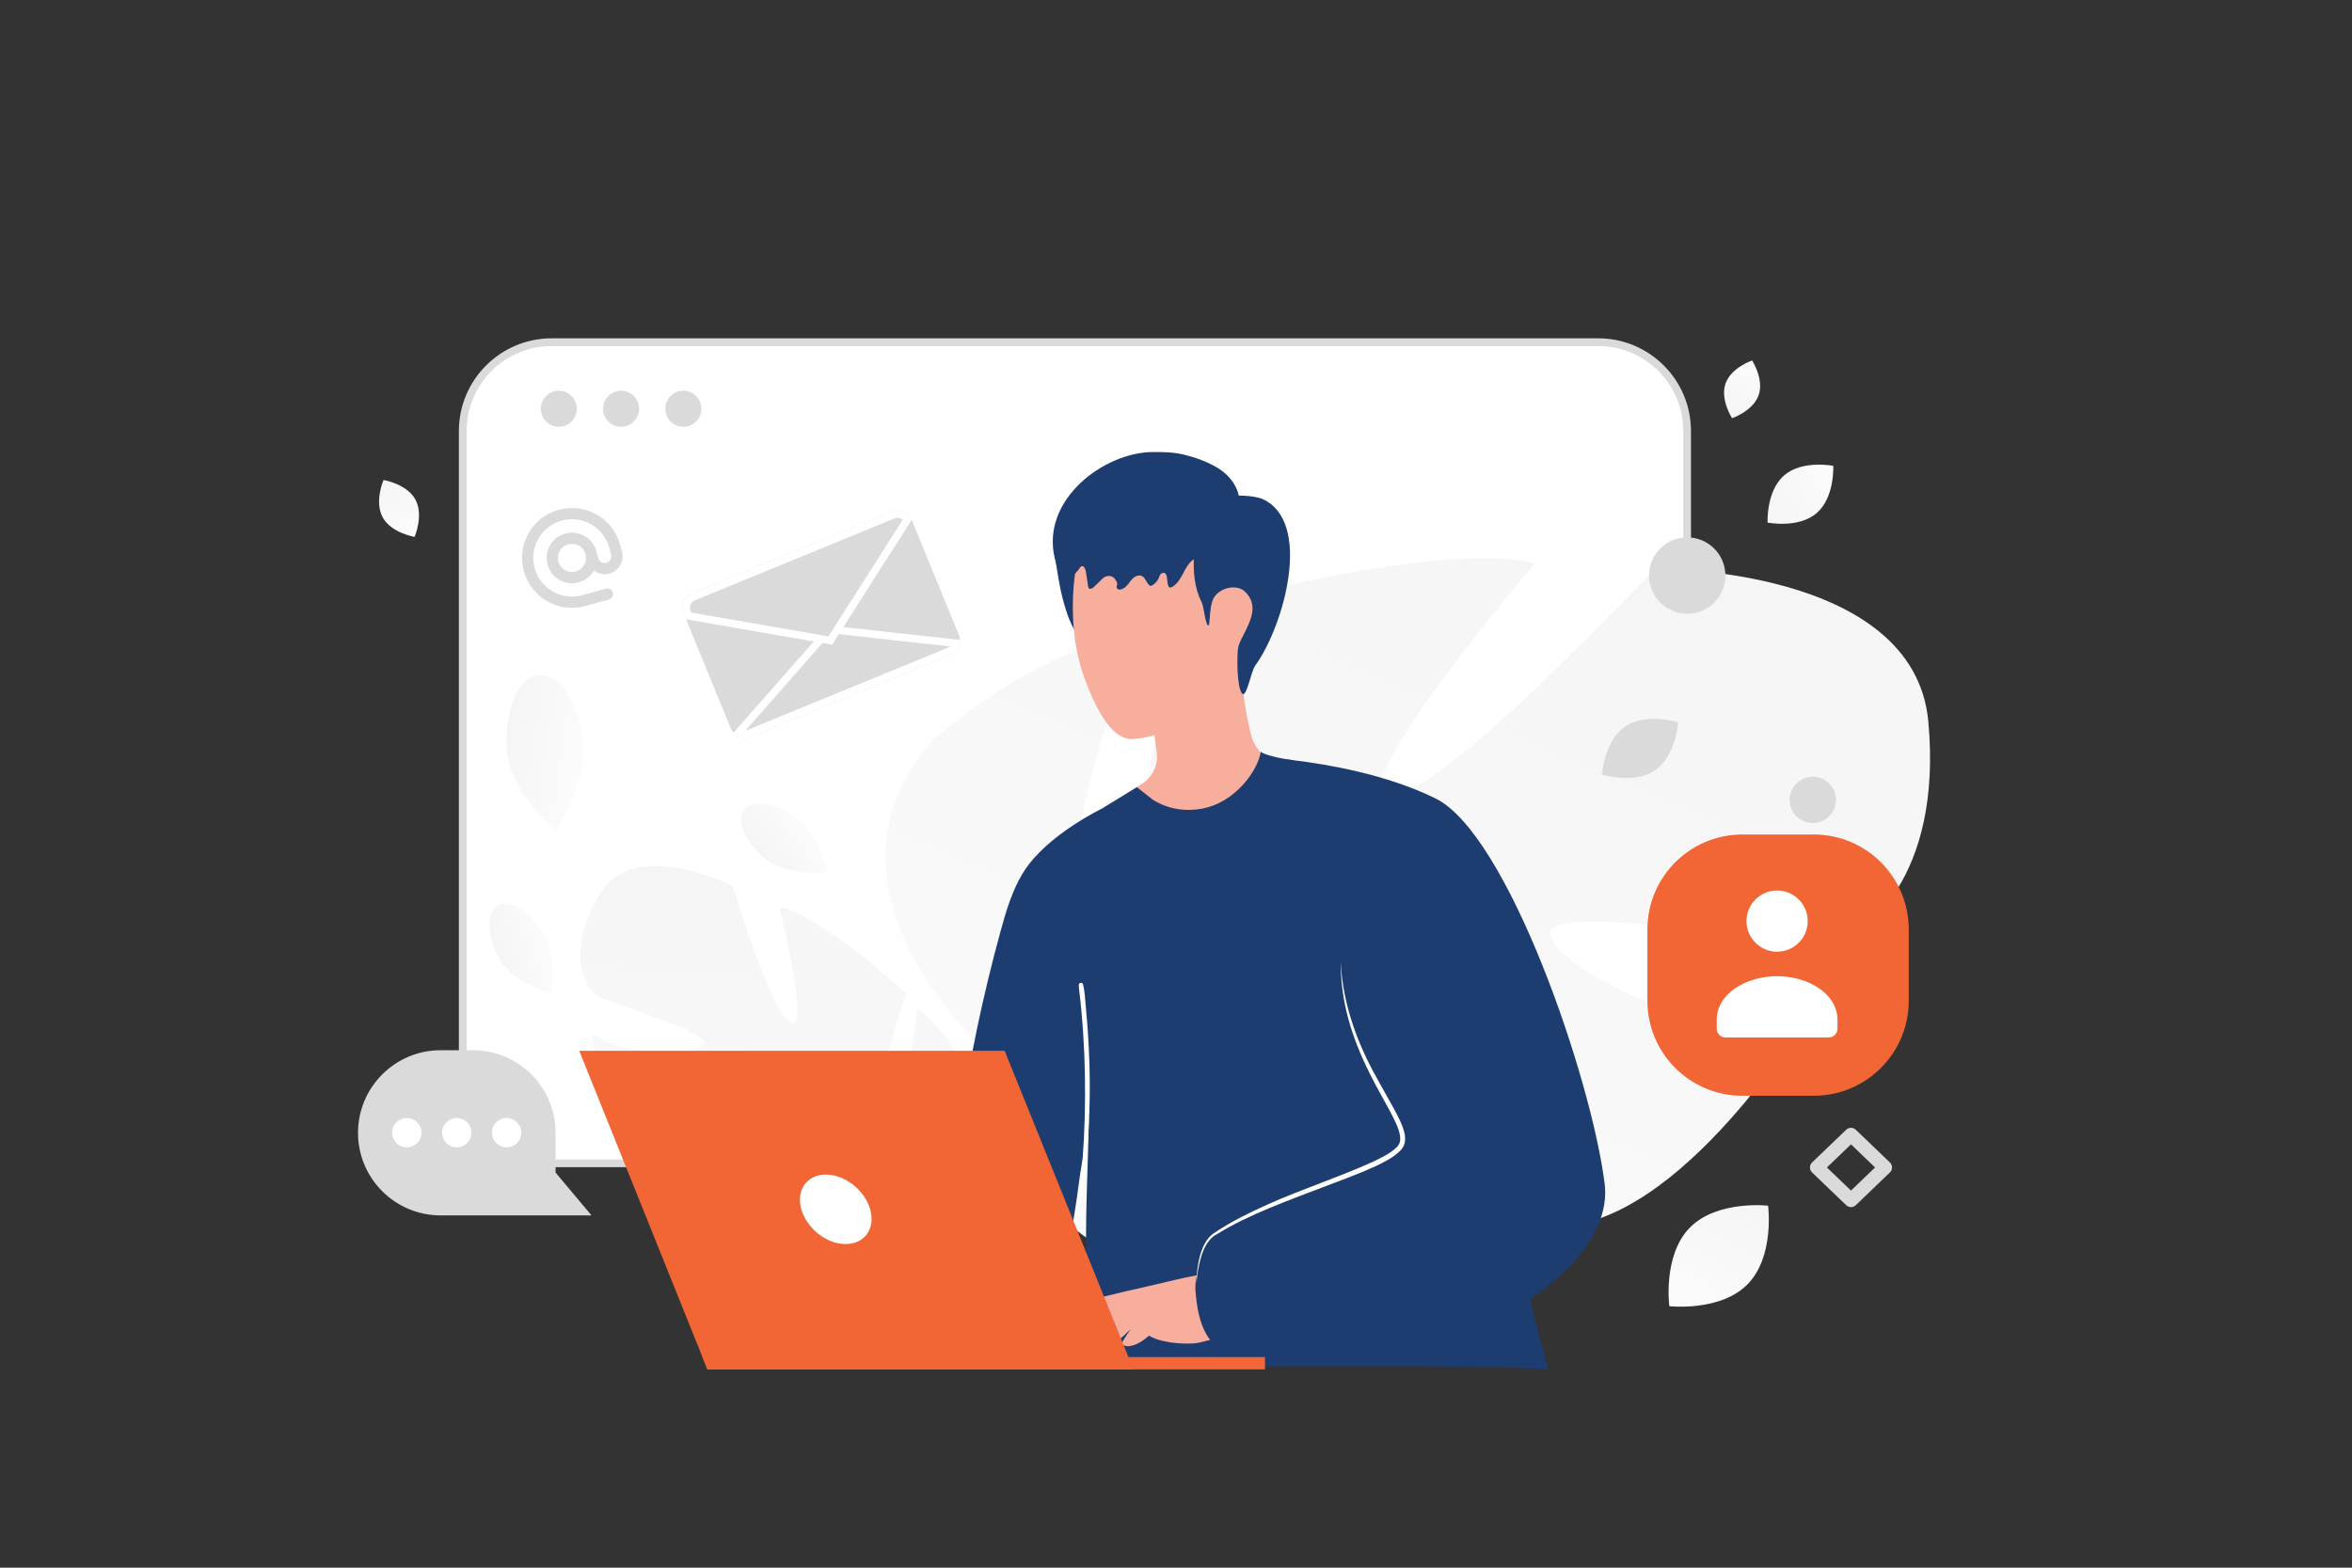
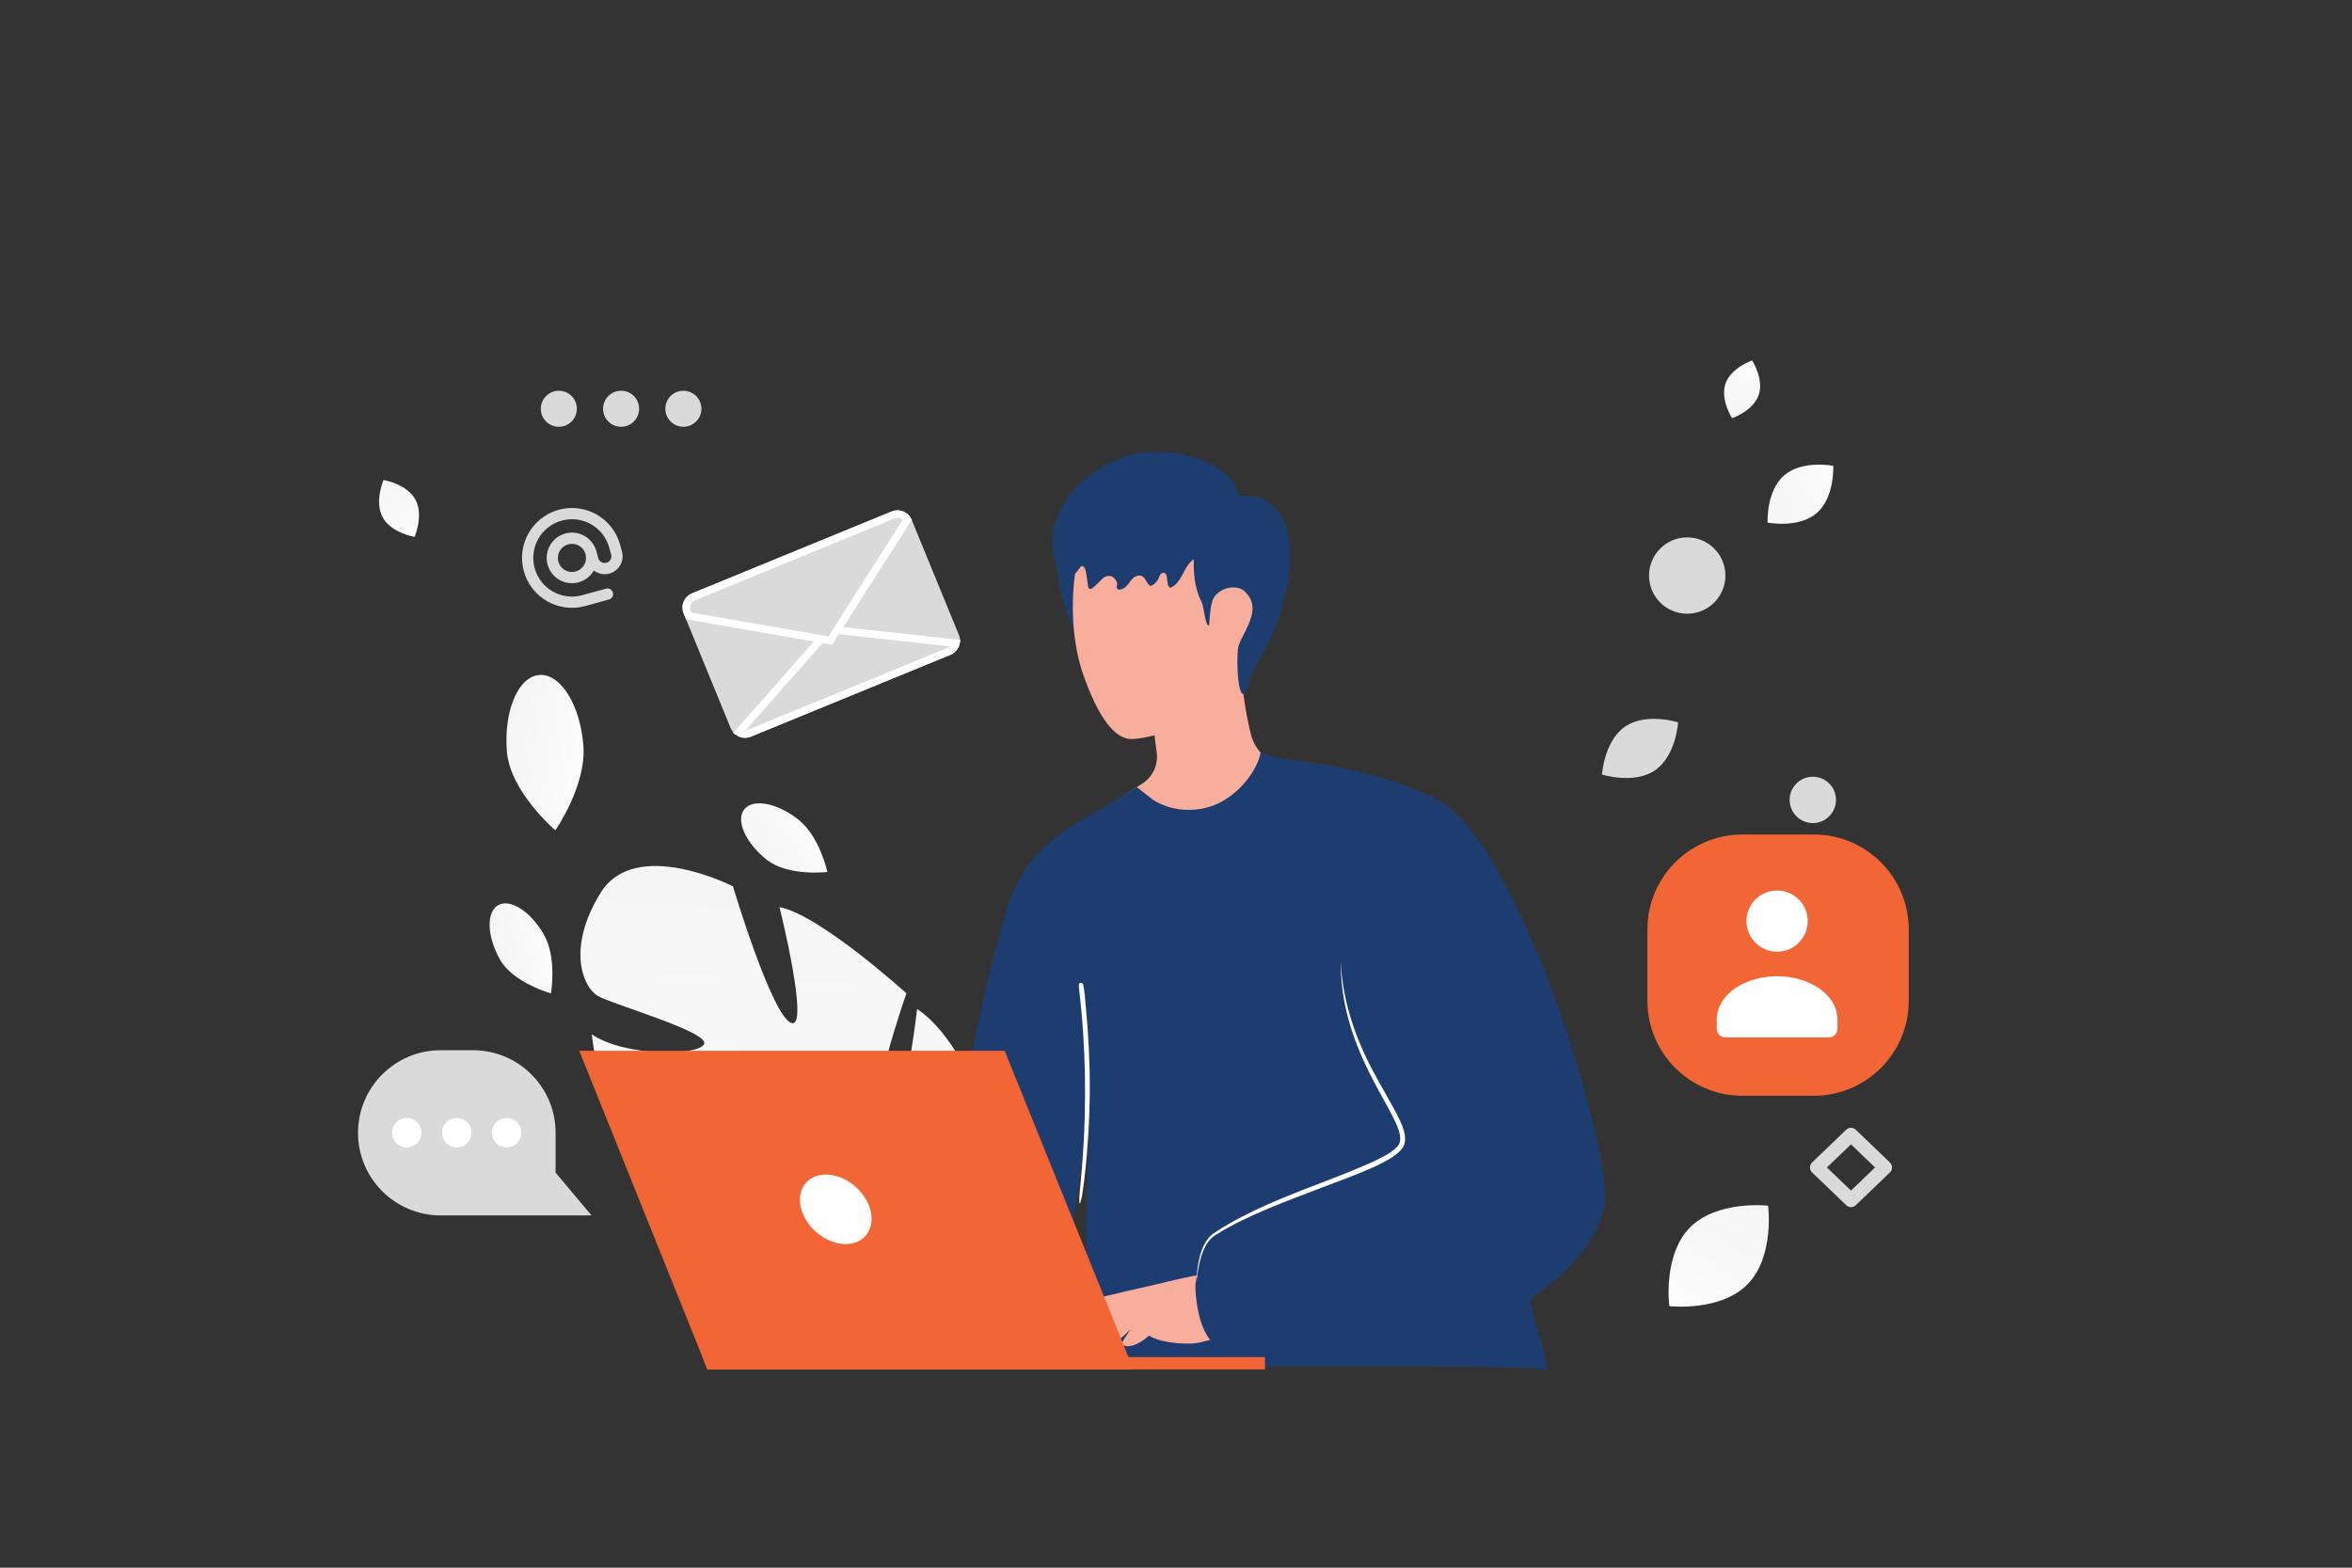
<svg xmlns="http://www.w3.org/2000/svg" width="255" height="170" viewBox="0 0 255 170" fill="none">
  <rect x="0" y="0" width="255" height="170" fill="#333333" stroke="none" />
-   <path d="M173.274 37.107H59.812C54.488 37.107 50.171 41.423 50.171 46.748V116.511C50.171 121.836 54.488 126.152 59.812 126.152H173.274C178.599 126.152 182.915 121.836 182.915 116.511V46.748C182.915 41.423 178.599 37.107 173.274 37.107Z" fill="white" stroke="#DADADA" stroke-width="0.838" />
  <path d="M60.588 46.28C61.667 46.28 62.541 45.405 62.541 44.326C62.541 43.247 61.667 42.372 60.588 42.372C59.509 42.372 58.634 43.247 58.634 44.326C58.634 45.405 59.509 46.28 60.588 46.28Z" fill="#DADADA" />
  <path d="M67.338 46.28C68.417 46.28 69.291 45.405 69.291 44.326C69.291 43.247 68.417 42.372 67.338 42.372C66.259 42.372 65.384 43.247 65.384 44.326C65.384 45.405 66.259 46.28 67.338 46.28Z" fill="#DADADA" />
  <path d="M74.089 46.28C75.168 46.28 76.043 45.405 76.043 44.326C76.043 43.247 75.168 42.372 74.089 42.372C73.01 42.372 72.135 43.247 72.135 44.326C72.135 45.405 73.01 46.28 74.089 46.28Z" fill="#DADADA" />
-   <path d="M209.065 78.231C207.505 61.359 179.436 61.663 179.436 61.663C179.436 61.663 156.068 86.649 150.58 86.387C145.092 86.124 166.389 61.121 166.389 61.121C156.157 58.305 127.417 66.445 127.417 66.445C127.417 66.445 123.372 99.634 118.117 98.029C112.862 96.424 123.198 68.823 123.198 68.823C112.602 70.092 101.158 80.207 101.158 80.207C86.079 97.296 108.802 115.779 108.802 115.779C108.802 115.779 107.153 127.25 97.824 139.114C97.824 139.114 95.814 141.255 93.482 145.083L96.226 145.561C96.569 144.879 96.942 144.211 97.342 143.561C97.345 143.556 97.346 143.553 97.351 143.549C97.358 143.539 97.361 143.531 97.368 143.521C97.629 143.13 98.007 142.572 98.472 141.897L98.473 141.894L98.474 141.892C99.597 140.394 100.377 139.281 100.886 138.469L100.889 138.46C104.3 133.742 109.089 127.656 111.748 126.669C111.748 126.669 111.518 126.189 111.379 125.308C111.497 125.742 111.618 126.195 111.748 126.669C114.695 137.557 137.903 143.324 151.462 142.915C165.021 142.507 159.958 137.822 153.95 130.603C147.942 123.383 132.897 122.393 128.944 119.284C124.99 116.175 131.775 114.935 140.388 117.124C148.998 119.315 151.847 128.801 165.711 132.597C179.575 136.394 194.933 111.741 194.933 111.741C184.672 113.07 168.149 104.659 168.062 101.187C167.975 97.712 193.766 102.545 197.967 102.239C202.175 101.932 210.625 95.103 209.065 78.231Z" fill="url(#paint0_linear_2733_12964)" />
  <path d="M65.119 96.812C68.887 90.713 79.464 96.112 79.464 96.112C79.464 96.112 83.614 109.979 85.743 110.912C87.872 111.846 84.51 98.363 84.51 98.363C88.916 99.222 98.273 107.717 98.273 107.717C98.273 107.717 93.558 121.053 95.851 121.434C98.144 121.815 99.424 109.412 99.424 109.412C103.199 111.888 105.631 117.875 105.631 117.875C108.127 127.188 96.038 129.913 96.038 129.913C96.038 129.913 94.504 134.57 95.805 140.821C95.805 140.821 96.163 142.011 96.326 143.9L95.196 143.564C95.195 143.241 95.179 142.918 95.15 142.597C95.15 142.594 95.15 142.593 95.149 142.59C95.148 142.585 95.149 142.582 95.148 142.577C95.122 142.38 95.084 142.097 95.035 141.754L95.036 141.752V141.751C94.892 140.972 94.806 140.404 94.766 140L94.766 139.996C94.362 137.567 93.694 134.36 92.872 133.485C92.872 133.485 93.049 133.346 93.268 133.038C93.142 133.181 93.011 133.33 92.872 133.485C89.706 137.055 79.827 134.871 74.767 132.163C69.706 129.456 72.507 128.634 76.142 127.03C79.777 125.426 85.664 127.883 87.747 127.449C89.831 127.016 87.493 125.269 83.818 124.476C80.143 123.686 77.278 126.744 71.311 125.572C65.343 124.4 64.165 112.169 64.165 112.169C67.803 114.604 75.646 114.527 76.333 113.229C77.02 111.928 66.339 108.904 64.804 107.997C63.268 107.089 61.352 102.911 65.119 96.812Z" fill="url(#paint1_linear_2733_12964)" />
  <path d="M122.039 86.144C123.24 88.028 126.377 90.223 128.602 90.193C136.181 90.054 138.677 84.891 139.495 83.011C139.341 82.973 139.082 82.943 138.898 82.921C137.502 82.718 136.077 81.337 135.66 79.78C135.123 77.754 134.463 73.791 134.542 71.274L124.955 76.579C124.97 77.307 125.018 78.103 125.086 78.906C125.135 79.394 125.184 79.874 125.24 80.339C125.292 80.786 125.352 81.21 125.408 81.6C125.585 82.913 125 84.215 123.893 84.939L122.039 86.144Z" fill="#F8AE9D" />
  <path d="M121.214 65.506C121.732 66.865 121.515 68.407 120.989 69.762C120.618 70.719 119.792 69.874 118.764 69.893C117.173 69.919 115.931 68.264 114.97 63.878C114.359 60.658 114.205 59.026 114.329 58.715C114.768 57.6 116.216 57.004 117.409 56.899" fill="#1D3D71" />
  <path d="M118.793 55.859C116.287 58.88 115.375 67.379 117.491 73.3C118.996 77.51 120.745 80.227 122.786 80.14C125.885 80.009 131.893 77.461 133.848 75.334C137.371 71.503 136.347 63.99 135.619 59.262C134.958 54.966 132.947 49.386 127.547 50.448C123.998 51.142 121.041 53.146 118.793 55.859Z" fill="#F8AE9D" />
  <path d="M132.974 59.196C132.419 59.91 131.439 60.067 130.631 60.209C129.546 60.398 129.009 60.794 128.445 61.855C128.088 62.533 127.732 63.276 127.093 63.643C126.574 63.943 126.594 63.177 126.511 62.584C126.503 62.532 126.492 62.481 126.479 62.43C126.353 61.957 125.848 62.038 125.7 62.505C125.565 62.925 125.275 63.28 124.907 63.477C124.847 63.51 124.784 63.538 124.72 63.526C124.633 63.514 124.566 63.433 124.509 63.36C124.391 63.208 124.274 63.014 124.152 62.809C123.754 62.136 123.001 62.378 122.556 63.022C122.279 63.421 121.948 63.833 121.494 63.925C121.347 63.958 121.163 63.934 121.095 63.792C121.009 63.619 121.144 63.445 121.122 63.268C121.103 63.102 121.032 63.029 120.953 62.888C120.643 62.339 119.936 62.32 119.5 62.775C119.197 63.092 118.881 63.396 118.553 63.687C118.414 63.808 118.211 63.929 118.072 63.808C117.997 63.744 117.978 63.635 117.963 63.53C117.884 63.017 117.809 62.505 117.731 61.992C117.685 61.706 117.531 61.331 117.268 61.403C117.141 61.44 117.066 61.573 116.994 61.694C116.908 61.847 115.364 63.594 115.334 63.461C115.094 62.469 114.602 61.565 114.362 60.572C112.807 54.184 119.706 49.046 124.975 49.018C126.147 49.01 127.217 49.029 128.355 49.299C129.568 49.59 130.849 50.051 131.949 50.701C133.493 51.609 134.661 53.26 134.36 55.229" fill="#1D3D71" />
  <path d="M130.493 57.004C129.728 57.87 129.525 59.09 129.454 60.242C129.349 61.979 129.491 63.784 130.294 65.326C130.523 65.765 130.692 67.938 131.045 67.818C131.157 67.78 131.139 66.096 131.435 65.188C131.893 63.78 134.002 63.244 134.951 64.133C136.467 65.548 135.577 67.266 135.075 68.336C134.775 68.981 134.298 69.705 134.215 70.388C134.114 71.263 134.084 74.448 134.654 75.191C135.131 75.814 135.638 72.805 136.069 72.212C139.262 67.795 142.324 56.55 136.872 54.111C136.043 53.739 133.484 53.548 132.707 54.021M110.305 146.399C109.99 146.451 109.671 146.496 109.341 146.508C107.585 146.564 105.889 146.177 104.174 145.885C102.665 145.626 102.257 145.483 102.287 143.663C102.549 129.251 104.669 114.876 108.482 100.973C109.063 98.85 109.697 96.711 110.812 94.812C112.714 91.574 117.082 88.778 120.433 87.21C120.906 86.988 122.864 88.234 123.341 88.02C123.757 87.833 124.125 87.54 124.545 87.356C125.776 86.82 126.601 87.942 127.63 88.411C128.163 88.651 128.755 88.805 129.341 88.778C129.817 88.76 130.249 88.471 130.684 88.696C132.643 89.709 137.506 82.189 137.506 82.189L139.618 84.384L145.783 90.842L161.191 112.069C161.191 112.069 163.986 129.465 165.907 140.868C166.241 142.834 167.562 147.085 167.825 148.575C167.768 148.253 154.673 148.166 153.967 148.166H127.277C125.78 148.166 121.754 148.8 120.703 147.701C119.409 146.35 117.911 140.151 117.832 138.414C117.573 132.571 117.975 126.774 118.054 120.898C118.02 123.288 117.333 125.45 117.041 127.791C116.662 130.804 116.121 133.814 115.634 136.812C115.243 139.221 114.868 141.637 114.568 144.061C114.433 145.153 114.605 145.802 113.682 146.23C112.906 146.587 111.213 146.245 110.305 146.399Z" fill="#1D3D71" />
  <path d="M116.808 141.408C117.521 141.115 121.923 140.024 123.907 139.611C124.947 139.397 129.66 138.174 130.752 138.174C131.844 138.174 133.33 139.735 133.33 139.735L132.936 145.104C131.885 144.999 130.478 145.543 129.724 145.648C128.969 145.753 126.406 145.768 124.83 144.977C124.74 144.931 124.658 144.883 124.575 144.834C123.941 145.397 123.146 145.945 122.264 145.99C122.264 145.99 121.574 145.918 121.641 145.641C121.671 145.505 122.129 144.808 122.587 144.125C121.911 144.811 120.808 145.926 119.536 145.99C119.536 145.99 118.846 145.918 118.913 145.641C118.951 145.475 119.611 144.489 120.144 143.704C120.136 143.712 120.125 143.716 120.121 143.723C119.562 144.215 118.234 145.911 116.662 145.99C116.662 145.99 115.971 145.918 116.039 145.641C116.061 145.539 116.324 145.123 116.643 144.639C116.178 144.996 115.679 145.308 115.153 145.57C113.454 146.41 112.485 145.772 112.485 145.57C112.482 145.363 116.095 141.701 116.808 141.408Z" fill="#F8AE9D" />
  <path d="M132.113 135.172C132.113 135.172 129.374 136.725 129.618 140.027C129.862 143.329 130.852 147.157 134.987 146.755C139.123 146.358 132.113 135.172 132.113 135.172Z" fill="#1D3D71" />
  <path d="M134.32 146.429C144.234 149.87 157.498 146.583 165.907 140.868C171.176 137.296 174.538 132.759 173.971 128.328C172.504 116.816 163.457 90.429 155.63 86.579C150.309 83.96 143.855 82.876 140.257 82.441C138.568 82.234 137.514 82.186 137.514 82.186L138.819 85.87L145.356 104.302C145.6 115.24 153.427 121.735 151.87 124.283C150.313 126.823 138.016 129.566 131.559 133.915C129.773 135.123 127.506 143.862 134.32 146.429Z" fill="#1D3D71" />
  <path d="M145.357 104.302C145.349 106.377 145.638 108.455 146.178 110.467C146.722 112.478 147.518 114.418 148.441 116.286C148.902 117.221 149.394 118.136 149.9 119.04C150.4 119.949 150.914 120.849 151.334 121.772C151.54 122.234 151.72 122.71 151.792 123.179C151.81 123.408 151.829 123.645 151.765 123.844C151.75 123.952 151.686 124.035 151.649 124.133C151.578 124.219 151.529 124.313 151.439 124.395C150.767 125.067 149.807 125.521 148.895 125.96C145.15 127.667 141.173 128.932 137.383 130.635C135.488 131.487 133.612 132.406 131.867 133.554L131.544 133.772C131.435 133.847 131.334 133.945 131.229 134.031C131.036 134.218 130.868 134.43 130.73 134.661C130.452 135.116 130.264 135.611 130.118 136.114C129.841 137.123 129.724 138.162 129.717 139.202C129.784 138.17 129.957 137.138 130.261 136.159C130.584 135.187 131.082 134.241 132.017 133.787C133.769 132.699 135.649 131.832 137.555 131.033C139.465 130.245 141.398 129.498 143.338 128.774C145.278 128.039 147.229 127.337 149.135 126.466C150.073 126.001 151.037 125.562 151.837 124.755C151.938 124.658 152.021 124.523 152.107 124.407C152.171 124.264 152.257 124.129 152.279 123.979C152.37 123.678 152.34 123.382 152.313 123.101C152.223 122.545 152.021 122.042 151.803 121.562C151.356 120.602 150.835 119.705 150.328 118.8C149.822 117.896 149.311 116.999 148.827 116.088C146.895 112.455 145.551 108.459 145.357 104.302Z" fill="white" />
  <path d="M119.664 87.566C120.61 88.504 124.82 91.502 128.835 91.502C129.546 91.501 130.256 91.435 130.955 91.303C134.324 90.688 137.161 88.441 138.82 85.867C139.122 85.393 139.389 84.897 139.619 84.384C139.919 83.739 140.133 83.079 140.257 82.441C138.568 82.234 136.955 81.81 136.692 81.51C136.407 83.476 133.979 87.026 130.302 87.694C129.869 87.774 129.429 87.818 128.989 87.825H128.981C127.255 87.855 125.93 87.304 125.026 86.748C125.019 86.748 123.266 85.367 123.259 85.36L119.664 87.566Z" fill="#1D3D71" />
  <path d="M117.022 130.432C117.032 130.248 117.008 130.067 117.015 129.883C117.023 129.684 117.045 129.49 117.06 129.292L117.169 128.155C117.239 127.381 117.309 126.607 117.367 125.833C117.483 124.297 117.563 122.759 117.604 121.219C117.683 118.142 117.639 115.058 117.432 111.987C117.374 111.128 117.304 110.269 117.224 109.412C117.18 108.972 117.135 108.532 117.088 108.093C117.04 107.662 116.971 107.233 116.965 106.797C116.961 106.526 117.368 106.508 117.429 106.759C117.609 107.506 117.635 108.308 117.713 109.071C117.786 109.838 117.852 110.605 117.91 111.375C118.022 112.926 118.096 114.479 118.133 116.033C118.199 119.126 118.089 122.22 117.825 125.306C117.751 126.172 117.663 127.036 117.559 127.899C117.506 128.339 117.447 128.778 117.383 129.216C117.354 129.41 117.328 129.603 117.291 129.793C117.245 130.016 117.161 130.222 117.115 130.445C117.09 130.496 117.016 130.477 117.022 130.432Z" fill="white" />
  <path d="M117.886 70.546C117.86 70.546 117.789 70.504 117.849 70.504C117.878 70.504 117.946 70.546 117.886 70.546Z" fill="#CC6144" />
  <path d="M58.982 101.374C60.41 103.897 59.732 107.72 59.732 107.72C59.732 107.72 55.645 106.595 54.217 104.072C52.789 101.549 52.697 98.901 54.012 98.155C55.329 97.409 57.554 98.851 58.982 101.374Z" fill="url(#paint2_linear_2733_12964)" />
  <path d="M63.248 80.816C63.595 85.207 60.208 90.036 60.208 90.036C60.208 90.036 55.302 85.865 54.955 81.474C54.607 77.083 56.181 73.378 58.47 73.195C60.762 73.011 62.9 76.425 63.248 80.816Z" fill="url(#paint3_linear_2733_12964)" />
  <path d="M86.579 88.891C88.88 90.713 89.701 94.557 89.701 94.557C89.701 94.557 85.439 95.06 83.138 93.238C80.837 91.415 79.742 88.966 80.691 87.765C81.641 86.564 84.278 87.068 86.579 88.891Z" fill="url(#paint4_linear_2733_12964)" />
  <path d="M60.236 122.843V127.157L64.131 131.798H47.772C42.827 131.798 38.816 127.787 38.816 122.843C38.816 117.898 42.827 113.887 47.772 113.887H51.281C56.229 113.887 60.236 117.898 60.236 122.843Z" fill="#DADADA" />
  <path d="M53.335 122.827C53.335 123.25 53.503 123.654 53.802 123.953C54.1 124.252 54.505 124.419 54.927 124.42C55.349 124.419 55.754 124.252 56.053 123.953C56.351 123.654 56.519 123.25 56.519 122.827C56.519 122.405 56.351 122 56.053 121.702C55.754 121.403 55.349 121.236 54.927 121.235C54.505 121.236 54.1 121.403 53.802 121.702C53.503 122 53.335 122.405 53.335 122.827ZM47.925 122.827C47.925 123.25 48.093 123.654 48.391 123.953C48.69 124.252 49.095 124.419 49.517 124.419C49.939 124.419 50.344 124.251 50.642 123.953C50.941 123.654 51.109 123.25 51.109 122.827C51.109 122.405 50.941 122 50.642 121.702C50.344 121.403 49.939 121.236 49.517 121.235C49.095 121.236 48.69 121.403 48.391 121.702C48.093 122 47.925 122.405 47.925 122.827ZM42.515 122.827C42.515 123.25 42.683 123.654 42.981 123.953C43.28 124.251 43.684 124.419 44.107 124.419C44.529 124.419 44.934 124.252 45.232 123.953C45.531 123.654 45.699 123.25 45.699 122.827C45.699 122.405 45.531 122 45.232 121.702C44.934 121.403 44.529 121.236 44.107 121.235C43.684 121.236 43.28 121.403 42.981 121.702C42.683 122 42.515 122.405 42.515 122.827Z" fill="white" />
-   <path d="M98.844 56.37L103.955 68.833C104.039 69.036 104.081 69.253 104.08 69.472C104.08 69.691 104.036 69.907 103.952 70.109C103.867 70.311 103.744 70.495 103.589 70.649C103.433 70.804 103.249 70.926 103.047 71.009L81.401 79.886C81.083 80.017 80.731 80.045 80.396 79.968C80.06 79.891 79.757 79.711 79.528 79.454C79.401 79.313 79.299 79.151 79.227 78.976L74.118 66.517C74.034 66.315 73.992 66.099 73.992 65.88C73.993 65.661 74.036 65.445 74.121 65.243C74.205 65.041 74.328 64.857 74.483 64.703C74.638 64.549 74.822 64.427 75.025 64.344L96.67 55.465C97.52 55.116 98.49 55.52 98.844 56.37Z" fill="#DADADA" />
+   <path d="M98.844 56.37L103.955 68.833C104.039 69.036 104.081 69.253 104.08 69.472C104.08 69.691 104.036 69.907 103.952 70.109C103.867 70.311 103.744 70.495 103.589 70.649C103.433 70.804 103.249 70.926 103.047 71.009L81.401 79.886C81.083 80.017 80.731 80.045 80.396 79.968C80.06 79.891 79.757 79.711 79.528 79.454C79.401 79.313 79.299 79.151 79.227 78.976L74.118 66.517C74.034 66.315 73.992 66.099 73.992 65.88C73.993 65.661 74.036 65.445 74.121 65.243C74.205 65.041 74.328 64.857 74.483 64.703C74.638 64.549 74.822 64.427 75.025 64.344L96.67 55.465C97.52 55.116 98.49 55.52 98.844 56.37" fill="#DADADA" />
  <path d="M89.927 68.246L103.637 69.756C103.591 69.95 103.499 70.131 103.369 70.283C103.239 70.436 103.075 70.554 102.89 70.63L81.247 79.509C81.063 79.584 80.864 79.615 80.666 79.598C80.468 79.582 80.276 79.519 80.107 79.414L89.927 68.246Z" fill="#DADADA" stroke="white" stroke-width="0.817" />
  <path d="M74.496 66.362V66.362C74.433 66.21 74.401 66.046 74.401 65.881C74.402 65.716 74.435 65.552 74.498 65.4C74.562 65.248 74.655 65.109 74.772 64.993C74.889 64.876 75.028 64.784 75.18 64.721H75.181L96.826 55.842C97.102 55.729 97.409 55.718 97.693 55.81C97.977 55.903 98.218 56.093 98.375 56.347L90.017 69.459L74.673 66.792L74.496 66.362Z" fill="#DADADA" stroke="white" stroke-width="0.817" />
  <path d="M189.468 139.266C186.512 142.275 180.984 141.641 180.984 141.641C180.984 141.641 180.253 136.128 183.212 133.121C186.168 130.113 191.693 130.745 191.693 130.745C191.693 130.745 192.424 136.258 189.468 139.266Z" fill="url(#paint5_linear_2733_12964)" />
  <path d="M41.492 56.102C42.422 57.805 44.949 58.22 44.949 58.22C44.949 58.22 45.966 55.872 45.035 54.169C44.105 52.465 41.58 52.05 41.58 52.05C41.58 52.05 40.562 54.398 41.492 56.102Z" fill="url(#paint6_linear_2733_12964)" />
  <path d="M196.965 55.638C198.932 53.939 198.76 50.515 198.76 50.515C198.76 50.515 195.399 49.848 193.434 51.549C191.468 53.248 191.639 56.67 191.639 56.67C191.639 56.67 194.999 57.337 196.965 55.638Z" fill="url(#paint7_linear_2733_12964)" />
  <path d="M190.672 42.845C191.274 41.116 189.963 39.088 189.963 39.088C189.963 39.088 187.678 39.864 187.078 41.594C186.477 43.323 187.786 45.351 187.786 45.351C187.786 45.351 190.071 44.574 190.672 42.845Z" fill="url(#paint8_linear_2733_12964)" />
  <path d="M65.861 64.42L63.289 65.13C60.732 65.835 58.086 64.335 57.38 61.777C56.675 59.22 58.175 56.575 60.733 55.869C63.29 55.163 65.935 56.664 66.641 59.221L66.854 59.993C66.941 60.332 66.892 60.691 66.716 60.994C66.541 61.297 66.254 61.518 65.917 61.611C65.58 61.704 65.219 61.661 64.913 61.491C64.608 61.322 64.381 61.038 64.282 60.703L64.069 59.931C63.994 59.661 63.867 59.408 63.695 59.187C63.522 58.966 63.308 58.781 63.064 58.642C62.821 58.504 62.552 58.415 62.274 58.381C61.995 58.346 61.713 58.367 61.443 58.441V58.441C61.036 58.554 60.671 58.784 60.395 59.104C60.119 59.423 59.944 59.817 59.892 60.236C59.84 60.656 59.913 61.081 60.103 61.458C60.293 61.835 60.59 62.148 60.957 62.356C61.324 62.565 61.745 62.659 62.166 62.629C62.587 62.598 62.99 62.443 63.323 62.183C63.656 61.924 63.905 61.571 64.037 61.17C64.17 60.77 64.181 60.338 64.069 59.931" stroke="#DADADA" stroke-width="1.219" stroke-linecap="round" stroke-linejoin="round" />
  <path d="M179.437 83.53C181.716 81.967 181.939 78.33 181.939 78.33C181.939 78.33 178.467 77.228 176.19 78.792C173.911 80.354 173.687 83.99 173.687 83.99C173.687 83.99 177.159 85.092 179.437 83.53Z" fill="#DADADA" />
  <path d="M182.925 58.274C185.211 58.274 187.064 60.127 187.064 62.413C187.064 64.699 185.211 66.552 182.925 66.552C180.639 66.552 178.785 64.699 178.785 62.413C178.785 60.127 180.639 58.274 182.925 58.274Z" fill="#DADADA" />
  <path d="M196.543 84.227C197.931 84.227 199.056 85.352 199.056 86.74C199.056 88.128 197.931 89.253 196.543 89.253C195.155 89.253 194.03 88.128 194.03 86.74C194.03 85.352 195.155 84.227 196.543 84.227Z" fill="#DADADA" />
  <path d="M200.682 130.148L196.986 126.6L200.682 123.052L204.378 126.6L200.682 130.148Z" stroke="#DADADA" stroke-width="1.504" stroke-linecap="round" stroke-linejoin="round" />
  <path d="M122.886 148.501H76.698L62.802 113.949H108.922L122.886 148.501Z" fill="#F16634" />
  <path d="M76.156 147.156H137.15V148.501H76.698L76.156 147.156Z" fill="#F16634" />
  <path d="M86.878 131.138C86.286 129.058 87.48 127.371 89.542 127.371C91.604 127.371 93.753 129.058 94.345 131.138C94.938 133.219 93.743 134.906 91.681 134.906C89.619 134.906 87.471 133.219 86.878 131.138Z" fill="white" />
  <path d="M196.643 90.493H188.909C183.221 90.493 178.609 95.104 178.609 100.793V108.526C178.609 114.215 183.221 118.826 188.909 118.826H196.643C202.331 118.826 206.943 114.215 206.943 108.526V100.793C206.943 95.104 202.331 90.493 196.643 90.493Z" fill="#F16634" />
  <path fill-rule="evenodd" clip-rule="evenodd" d="M199.214 110.603V111.55C199.214 112.073 198.796 112.497 198.28 112.497H187.062C186.546 112.497 186.127 112.073 186.127 111.55V110.587C186.127 107.721 189.36 105.859 192.671 105.859C195.982 105.859 199.214 107.722 199.214 110.587M195.017 97.537C196.313 98.833 196.313 100.934 195.017 102.231C193.721 103.527 191.619 103.527 190.323 102.231C189.026 100.934 189.026 98.833 190.323 97.537C191.619 96.24 193.721 96.24 195.017 97.537Z" fill="white" />
  <defs>
    <linearGradient id="paint0_linear_2733_12964" x1="97.546" y1="215.917" x2="216.729" y2="-61.258" gradientUnits="userSpaceOnUse">
      <stop stop-color="white" />
      <stop offset="1" stop-color="#EEEEEE" />
    </linearGradient>
    <linearGradient id="paint1_linear_2733_12964" x1="81.451" y1="169.973" x2="88.475" y2="42.519" gradientUnits="userSpaceOnUse">
      <stop stop-color="white" />
      <stop offset="1" stop-color="#EEEEEE" />
    </linearGradient>
    <linearGradient id="paint2_linear_2733_12964" x1="62.484" y1="101.172" x2="47.681" y2="105.238" gradientUnits="userSpaceOnUse">
      <stop stop-color="white" />
      <stop offset="1" stop-color="#EEEEEE" />
    </linearGradient>
    <linearGradient id="paint3_linear_2733_12964" x1="68.199" y1="82.785" x2="45.206" y2="78.884" gradientUnits="userSpaceOnUse">
      <stop stop-color="white" />
      <stop offset="1" stop-color="#EEEEEE" />
    </linearGradient>
    <linearGradient id="paint4_linear_2733_12964" x1="89.786" y1="87.367" x2="77.451" y2="96.822" gradientUnits="userSpaceOnUse">
      <stop stop-color="white" />
      <stop offset="1" stop-color="#EEEEEE" />
    </linearGradient>
    <linearGradient id="paint5_linear_2733_12964" x1="177.674" y1="149.543" x2="199.045" y2="116.043" gradientUnits="userSpaceOnUse">
      <stop stop-color="white" />
      <stop offset="1" stop-color="#EEEEEE" />
    </linearGradient>
    <linearGradient id="paint6_linear_2733_12964" x1="45.42" y1="62.134" x2="40.176" y2="44.617" gradientUnits="userSpaceOnUse">
      <stop stop-color="white" />
      <stop offset="1" stop-color="#EEEEEE" />
    </linearGradient>
    <linearGradient id="paint7_linear_2733_12964" x1="203.749" y1="48.791" x2="182.31" y2="60.611" gradientUnits="userSpaceOnUse">
      <stop stop-color="white" />
      <stop offset="1" stop-color="#EEEEEE" />
    </linearGradient>
    <linearGradient id="paint8_linear_2733_12964" x1="192.399" y1="36.279" x2="183.483" y2="51.041" gradientUnits="userSpaceOnUse">
      <stop stop-color="white" />
      <stop offset="1" stop-color="#EEEEEE" />
    </linearGradient>
  </defs>
</svg>